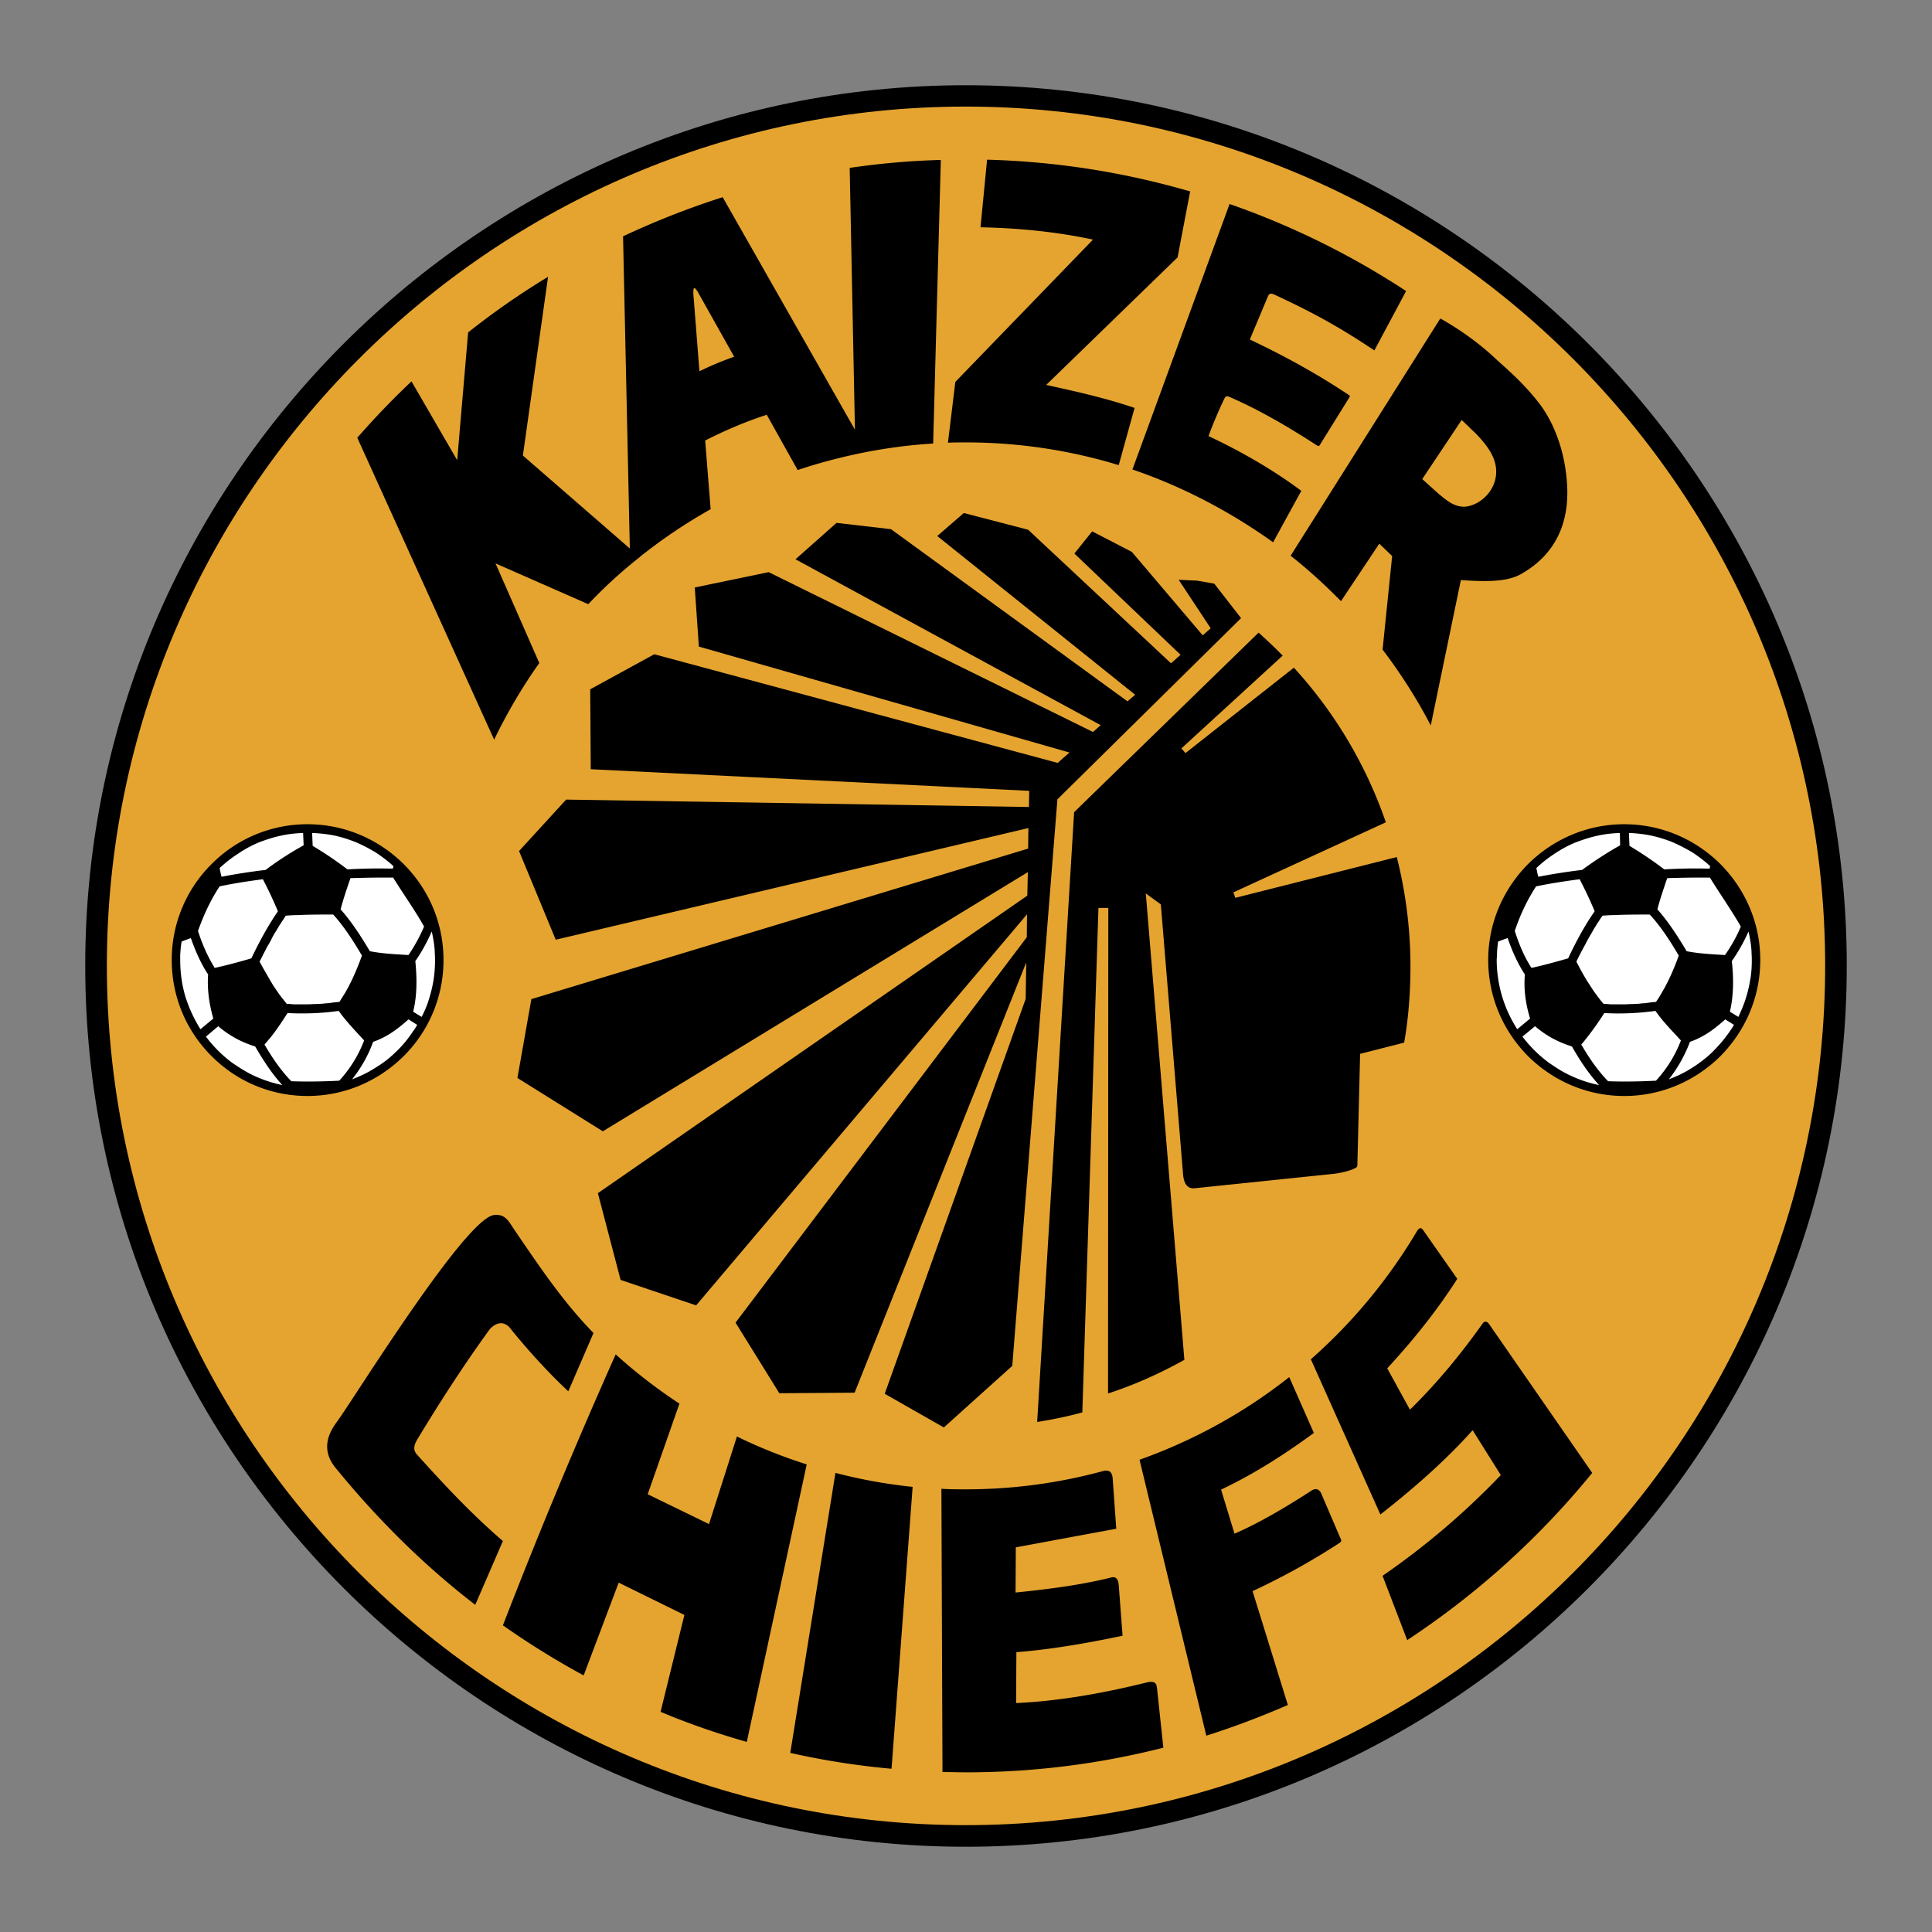
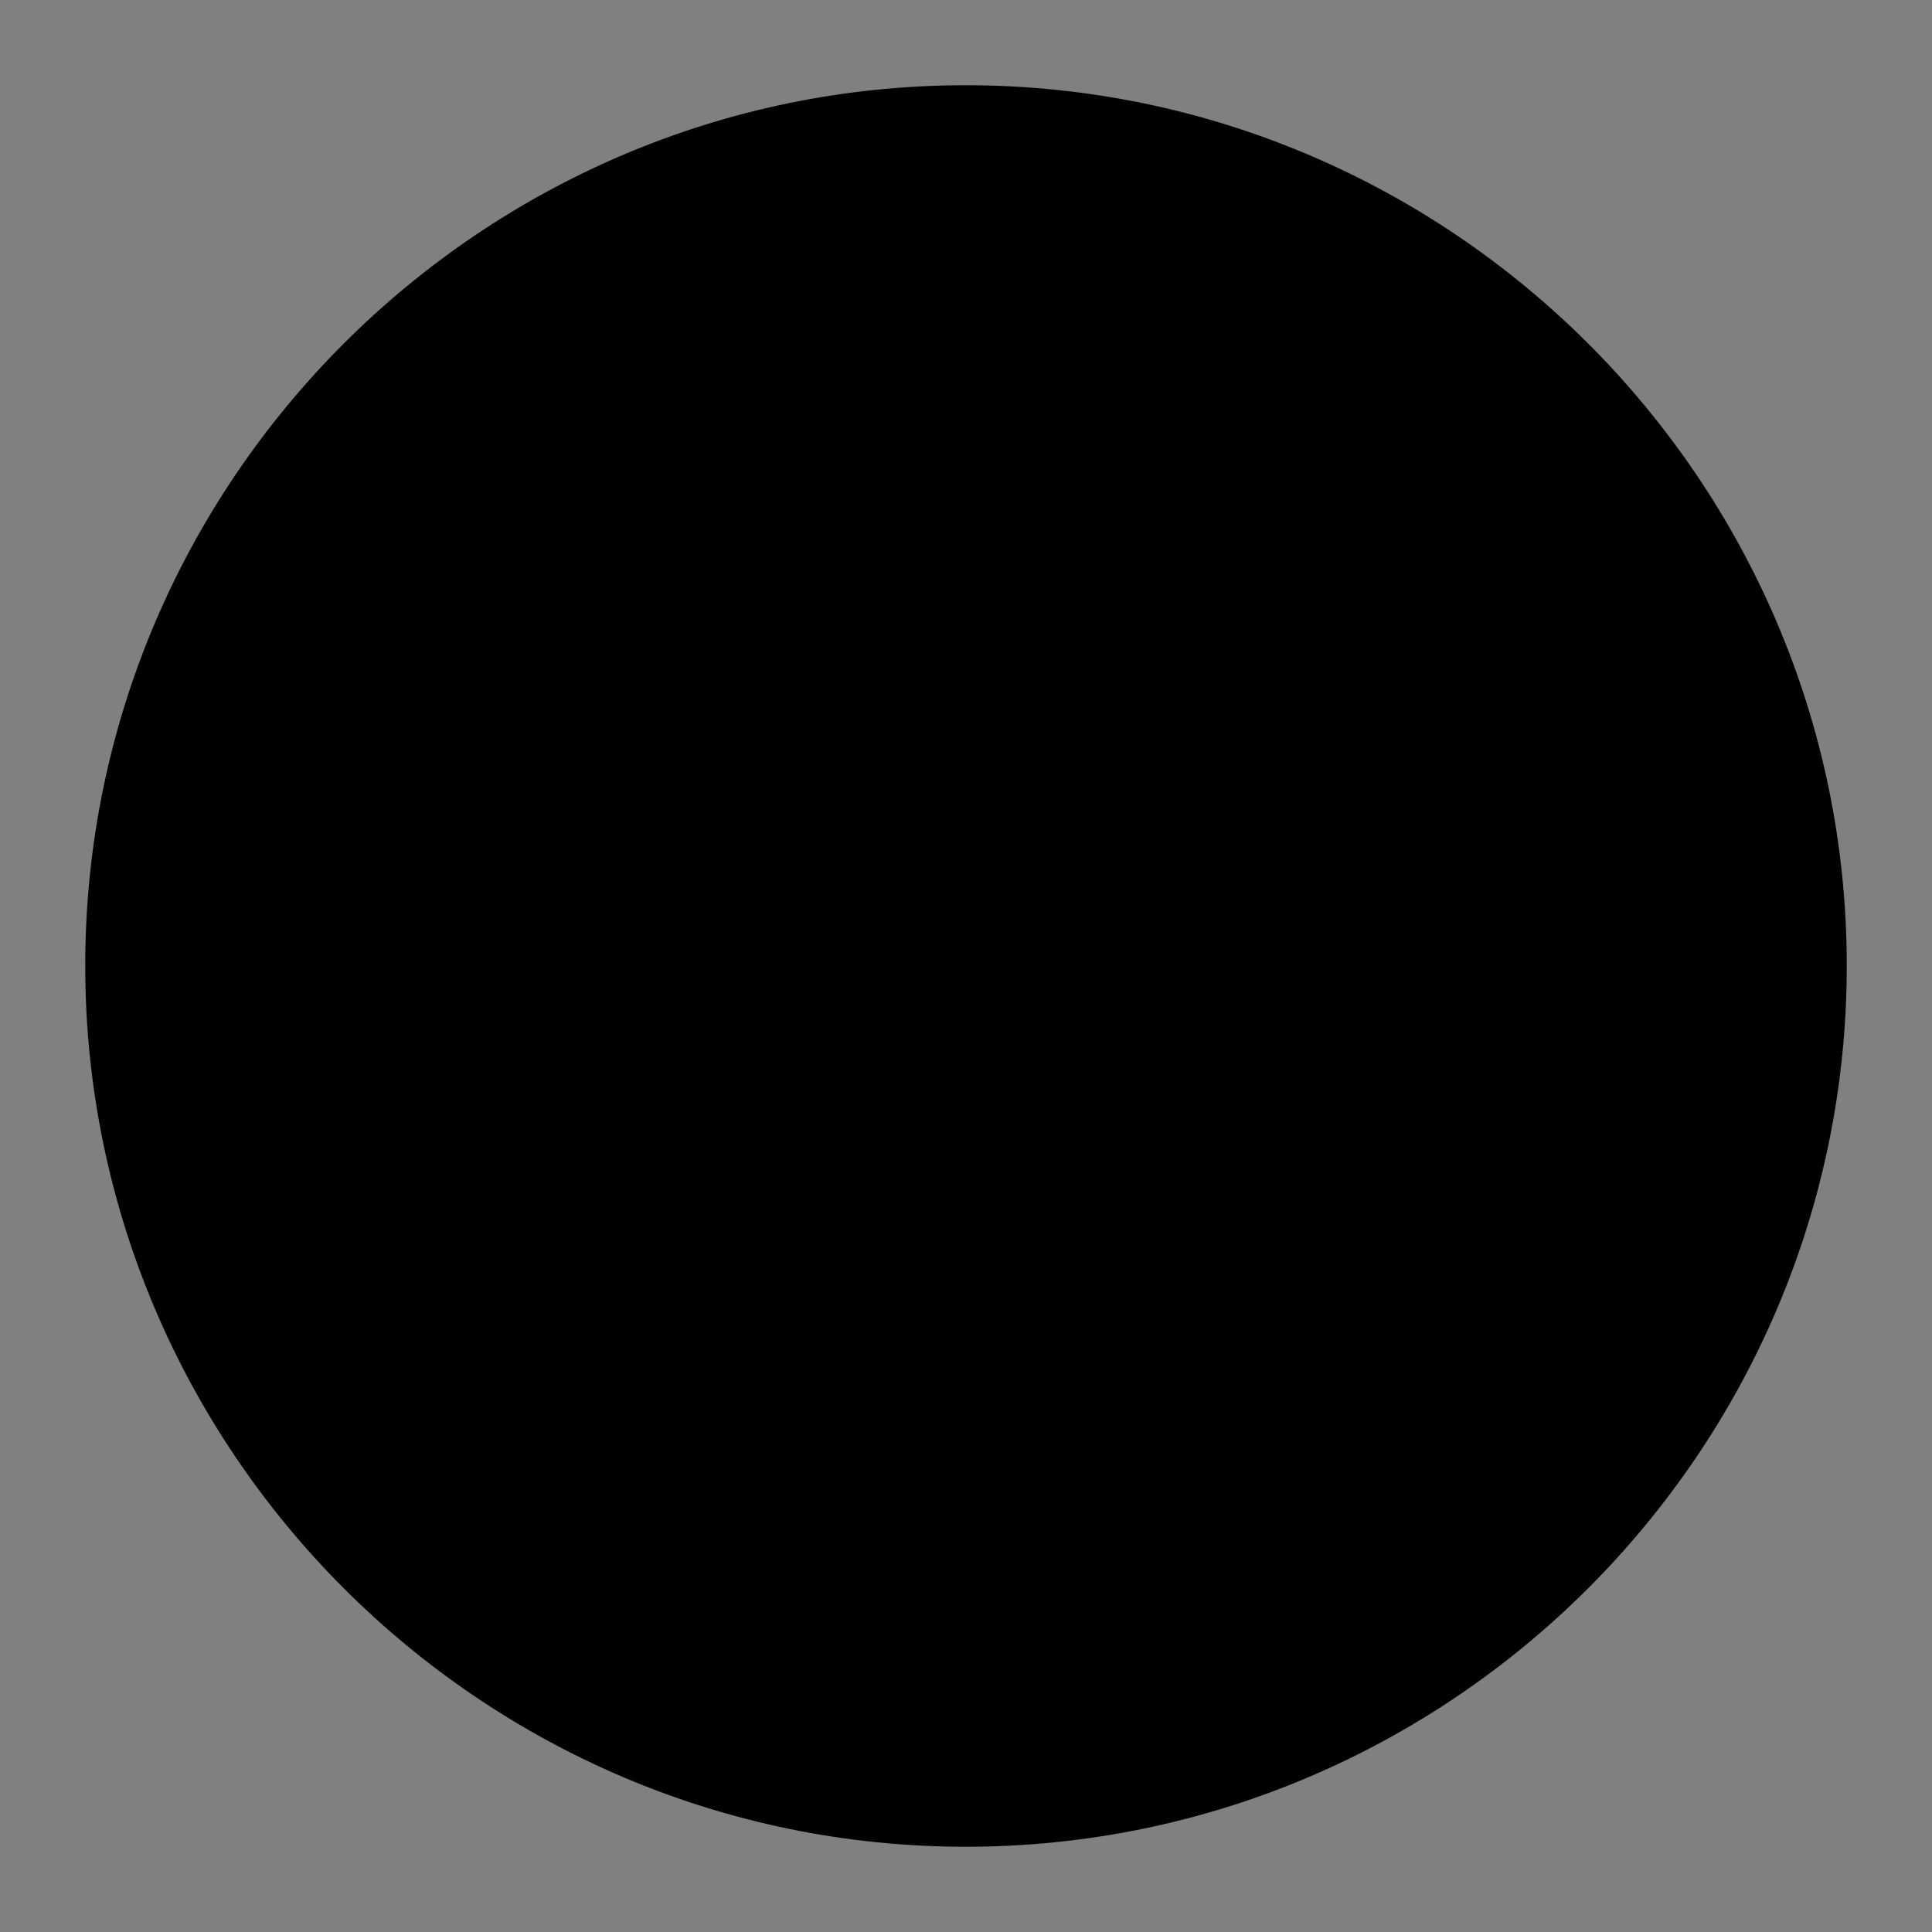
<svg xmlns="http://www.w3.org/2000/svg" width="2500" height="2500" viewBox="0 0 192.756 192.756">
  <rect x="0" y="0" width="192.756" height="192.756" fill="#808080" stroke="none" />
  <g fill-rule="evenodd" clip-rule="evenodd">
    <path fill="#fff" fill-opacity="0" d="M0 0h192.756v192.756H0V0z" />
    <path d="M96.351 8.504c48.415 0 87.901 39.458 87.901 87.846 0 48.415-39.486 87.901-87.901 87.901-48.361 0-87.847-39.486-87.847-87.901 0-48.388 39.486-87.846 87.847-87.846z" />
-     <path d="M96.351 10.634c47.241 0 85.745 38.53 85.745 85.716 0 47.214-38.504 85.745-85.745 85.745-47.187 0-85.689-38.531-85.689-85.745 0-47.185 38.502-85.716 85.689-85.716z" fill="#e5a430" />
    <path d="M118.742 19.099l-1.256 6.581-13.107 12.726c3.168.683 6.199 1.392 8.82 2.293l-1.584 5.707a52.153 52.153 0 0 0-15.264-2.266c-.601 0-1.175 0-1.775.027l.737-6.062 13.736-14.2c-3.305-.71-7.045-1.146-11.223-1.229l.654-6.744a80.105 80.105 0 0 1 20.262 3.167zM140.287 29.039l-3.166 5.925c-3.578-2.402-6.281-3.85-9.859-5.516-.545-.273-.654-.137-.791.191l-1.775 4.233c3.277 1.557 6.582 3.332 9.885 5.543.137.082.082.164.055.218l-2.949 4.751c-.082.136-.137.164-.381 0-2.867-1.857-5.736-3.523-8.631-4.779-.271-.109-.381-.109-.518.164a42.682 42.682 0 0 0-1.584 3.741c3.332 1.556 6.555 3.44 9.258 5.461l-2.812 5.134c-4.234-3.031-9.039-5.57-14.037-7.264l9.693-26.488a80.174 80.174 0 0 1 17.612 8.686zM93.101 44.249c-2.47.153-4.867.479-7.239.964-2.136.443-4.23.994-6.277 1.685l-3.086-5.516c-2.021.655-4.041 1.502-6.145 2.567l.547 6.854a53.013 53.013 0 0 0-7.082 4.771l.009.008a46.404 46.404 0 0 0-5.133 4.697l-9.257-4.069 4.369 9.939a53.53 53.53 0 0 0-4.506 7.646l-13.654-30.12a81.255 81.255 0 0 1 5.407-5.625l4.56 7.865 1.092-12.752a76.81 76.81 0 0 1 7.974-5.544l-2.512 17.832 10.669 9.27-.675-31.143a82.647 82.647 0 0 1 9.939-3.905L85.297 42.87l-.524-26.12a76.541 76.541 0 0 1 9.093-.792l-.765 28.291zM73.25 35.593l-3.387-6.035c-.601-1.12-.765-1.092-.655.164l.574 7.318a31.832 31.832 0 0 1 3.468-1.447zM149.627 36.167c1.803 1.583 3.141 2.976 4.178 4.396 1.557 2.212 2.375 5.025 2.539 7.728.246 3.769-1.064 7.045-4.695 9.039-1.393.737-3.441.71-5.898.546l-3.004 14.5a52.843 52.843 0 0 0-4.807-7.563l.955-9.339-1.283-1.229-3.822 5.734c-1.584-1.611-3.25-3.141-5.025-4.533l14.938-23.675c3.412 1.937 5.268 3.794 5.924 4.396zm-2.402 7.072l-1.393-1.338-3.934 5.898 1.393 1.256c.984.847 1.939 1.72 3.223 1.447 1.447-.328 2.84-1.774 2.758-3.604-.055-1.12-.655-2.239-2.047-3.659zM91.053 148.344l-2.103 28.125a76.727 76.727 0 0 1-10.104-1.584l4.506-27.934a51.35 51.35 0 0 0 7.701 1.393zM47.417 160.113c-5.188-3.988-9.831-8.629-13.954-13.682-1.584-1.967-.519-3.686.218-4.67 1.83-2.539 12.725-20.152 15.592-20.535 1.12-.135 1.475.602 1.994 1.395 2.267 3.303 4.724 7.072 7.946 10.375l-2.513 5.816c-2.048-1.91-4.15-4.232-5.898-6.416-.765-.738-1.502-.246-1.939.219-2.567 3.549-4.806 6.99-7.182 10.922-.41.656-.492 1.146-.055 1.611 2.84 3.141 5.298 5.789 8.547 8.602l-2.756 6.363zM67.788 140.041l-3.167 9.039 6.117 2.977 2.785-8.738a51.12 51.12 0 0 0 6.964 2.785l-5.98 27.689c-2.949-.846-5.816-1.828-8.602-3.004l2.376-9.666-6.554-3.223-3.495 9.258a81.003 81.003 0 0 1-8.056-4.998 582.134 582.134 0 0 1 11.251-27.033 52.377 52.377 0 0 0 6.361 4.914zM113.691 145.641l6.662 27.525c2.785-.875 5.488-1.912 8.137-3.059l-3.521-11.359a69.541 69.541 0 0 0 8.629-4.779c.301-.191.219-.301.164-.438l-1.885-4.396c-.219-.572-.572-.709-1.037-.41-2.703 1.748-5.324 3.277-7.674 4.289l-1.338-4.396c2.514-1.201 5.379-2.812 9.258-5.654l-2.459-5.57c-4.451 3.522-9.502 6.307-14.936 8.247zM130.785 135.617l6.936 15.484c3.768-2.949 6.855-5.762 9.203-8.41l2.812 4.479a76.023 76.023 0 0 1-11.797 10.049l2.457 6.416a82.024 82.024 0 0 0 18.461-16.684l-10.295-14.855c-.109-.164-.41-.41-.656-.027-2.402 3.387-4.834 6.227-7.236 8.574l-2.266-4.123c3.004-3.25 5.242-6.199 6.99-8.93l-3.387-4.834c-.164-.217-.355-.408-.654.109a53.293 53.293 0 0 1-10.568 12.752zM111.016 147.551l.354 4.971-10.021 1.857-.027 4.506c3.852-.383 6.965-.848 9.559-1.504.463-.107.682.164.736.766l.383 5.051c-3.768.793-7.373 1.393-10.596 1.639l-.027 5.08c4.123-.191 8.465-.928 12.998-2.049 1.066-.273 1.012.328 1.066.602l.627 5.898a79.6 79.6 0 0 1-19.715 2.457c-.792 0-1.529-.027-2.321-.027l-.109-28.262c.819.055 1.611.055 2.431.055 4.723 0 9.284-.629 13.625-1.803.517-.138.982-.11 1.037.763zM107.984 140.916c-1.475.408-2.977.709-4.506.955l3.686-60.839 18.404-17.913c.82.737 1.639 1.501 2.404 2.293l-10.104 9.257.41.464 10.812-8.52a44.163 44.163 0 0 1 9.176 15.428l-15.211 6.99.191.546 16.111-4.069a44.536 44.536 0 0 1 1.365 10.841c0 2.595-.191 5.216-.629 7.673l-4.395 1.119-.273 11.088c0 .191-.082.246-.246.328-.492.271-1.611.518-2.268.572l-13.68 1.42c-.9.109-1.146-.682-1.201-1.447l-2.213-26.87-1.5-1.092 3.848 46.532c-2.402 1.338-4.941 2.484-7.617 3.357l.027-48.442h-.984l-1.607 50.329z" />
-     <path d="M117.596 57.848l3.195 4.834-.793.709-7.072-8.328-3.959-2.048-1.776 2.212 10.596 10.103-.955.847-14.256-13.326-6.416-1.666-2.649 2.294 19.743 15.838-.764.655-23.594-17.176-5.435-.628-4.095 3.632 30.446 16.548-.763.683L76.69 57.083l-7.373 1.529.409 5.899 36.973 10.568-1.174 1.037-40.25-10.841-6.389 3.496.054 7.974 43.746 2.157-.028 1.611-46.175-.737-4.697 5.133 3.659 8.847 47.159-11.141-.028 2.049-49.561 15.018-1.393 7.865 8.52 5.324 42.407-25.859-.055 2.348-42.844 29.683 2.267 8.656 7.536 2.539 33.014-39.021-.026 2.293-29.056 38.449 4.369 7.045 7.51-.055 17.123-42.926-.055 3.633-14.064 39.403 5.898 3.359 6.828-6.145 4.504-56.524 18.324-18.078-2.676-3.441-1.72-.3-1.83-.082zM30.677 82.234a13.45 13.45 0 0 0-9.568 3.975 13.448 13.448 0 0 0-3.975 9.567c0 3.625 1.412 7.032 3.975 9.596 2.564 2.562 5.962 3.975 9.568 3.975 3.596 0 7.003-1.412 9.596-3.975a13.484 13.484 0 0 0 3.975-9.596c0-3.606-1.412-7.004-3.975-9.567-2.593-2.563-6-3.975-9.596-3.975zM171.646 86.209c-2.592-2.563-5.998-3.975-9.596-3.975-3.596 0-7.002 1.412-9.596 3.975-2.562 2.593-3.975 5.991-3.975 9.568 0 3.596 1.412 7.004 3.975 9.596 2.594 2.562 6 3.975 9.596 3.975s7.004-1.412 9.596-3.975c2.564-2.592 3.977-6 3.977-9.596 0-3.577-1.412-6.975-3.977-9.568z" />
-     <path d="M39.225 87.558h-1.311c-.983 0-1.966.027-2.95.055-.354 1.038-.709 2.075-.983 3.113 1.12 1.255 2.075 2.758 2.922 4.177 1.256.246 2.567.301 3.851.382a16.68 16.68 0 0 0 1.556-2.84c-.928-1.665-2.075-3.248-3.085-4.887zM33.845 107.82a12.507 12.507 0 0 0 2.485-4.014c-.874-.957-1.775-1.885-2.54-2.949-1.666.244-3.386.299-5.106.217-.519.82-1.065 1.639-1.666 2.404-.218.246-.409.49-.628.736.765 1.311 1.611 2.566 2.676 3.66 1.584.056 3.195.028 4.779-.054zM26.227 87.722c-1.448.192-2.895.41-4.315.71-.901 1.366-1.611 2.895-2.157 4.451.41 1.284.956 2.54 1.666 3.686 1.229-.271 2.457-.6 3.659-.955.765-1.611 1.639-3.223 2.648-4.697a42.574 42.574 0 0 0-1.501-3.195zM39.252 86.411a14.456 14.456 0 0 0-1.775-1.365 15.73 15.73 0 0 0-2.021-1.038 13.81 13.81 0 0 0-2.13-.655 14.61 14.61 0 0 0-2.185-.246l.055 1.283a36.716 36.716 0 0 1 3.468 2.349c1.393-.082 2.786-.109 4.151-.082h.382c.027-.054.027-.082.027-.109 0-.027.027-.082.027-.082l.001-.055zM42.064 101.457c.218-.41.41-.846.574-1.283.328-.955.573-1.912.683-2.895.082-.738.109-1.502.054-2.239 0-.246-.027-.492-.054-.737a13.265 13.265 0 0 0-.246-1.365c-.464 1.038-.983 2.021-1.638 2.949.164 1.639.191 3.439-.218 5.051l.845.519zM35.128 107.684c.792-.301 1.557-.656 2.267-1.119.41-.246.819-.52 1.201-.82.383-.301.737-.627 1.093-.982a11.26 11.26 0 0 0 1.529-1.885c.164-.191.272-.408.409-.627l-.874-.547c-1.065.955-2.158 1.775-3.523 2.238a13.251 13.251 0 0 1-2.102 3.742zM20.546 103.424a12.986 12.986 0 0 0 2.594 2.594c.519.355 1.065.709 1.611 1.01 1.065.574 2.239.984 3.413 1.229-1.065-1.174-1.912-2.484-2.704-3.85-1.393-.438-2.566-1.064-3.686-2.021l-1.228 1.038zm7.783 4.887zM18.116 93.948c-.082.464-.109.901-.137 1.338v.491c0 1.229.165 2.458.519 3.661A14.058 14.058 0 0 0 20 102.686l1.283-1.064c-.409-1.42-.628-2.922-.519-4.396-.737-1.119-1.283-2.376-1.721-3.632-.298.108-.626.217-.927.354zM30.241 83.107c-.765.027-1.529.109-2.239.273-.765.164-1.502.409-2.212.683-.71.3-1.42.683-2.048 1.119-.655.41-1.256.901-1.83 1.42.055.3.109.573.191.874a59 59 0 0 1 4.396-.683 32.375 32.375 0 0 1 3.795-2.458l-.053-1.228zM28.52 91.354c-.082.109-.164.246-.246.382a3.601 3.601 0 0 0-.273.41c-.109.136-.191.3-.273.437-.109.164-.191.327-.3.491a5.931 5.931 0 0 0-.382.71c-.136.246-.272.492-.41.71a18.54 18.54 0 0 1-.382.738c-.109.246-.246.491-.355.709.219.41.437.792.656 1.174s.437.766.655 1.119c.218.355.464.684.683 1.012.246.326.492.627.71.9.246.027.464.027.683.055h1.447c.246 0 .491-.027.737-.027.219 0 .437-.027.655-.027.219-.027.437-.055.628-.055l.573-.082c.191-.027.355-.027.546-.055.164-.273.354-.574.546-.873.683-1.174 1.229-2.458 1.693-3.742-.819-1.393-1.775-2.895-2.867-4.096-1.201 0-2.375 0-3.55.055-.382 0-.792.028-1.174.055zM170.598 87.558h-1.311c-.982 0-1.965.027-2.949.055-.354 1.038-.709 2.075-.982 3.113 1.119 1.255 2.076 2.758 2.922 4.177 1.256.246 2.539.301 3.824.382a15.16 15.16 0 0 0 1.582-2.84c-.955-1.665-2.075-3.248-3.086-4.887zM165.219 107.82a12.492 12.492 0 0 0 2.486-4.014c-.875-.957-1.803-1.885-2.541-2.949a26.78 26.78 0 0 1-5.105.217c-.52.82-1.094 1.639-1.693 2.404-.191.246-.383.49-.602.736.766 1.311 1.611 2.566 2.678 3.66 1.581.056 3.165.028 4.777-.054zM157.602 87.722c-1.449.192-2.896.41-4.342.71-.902 1.366-1.611 2.895-2.131 4.451.41 1.284.928 2.54 1.666 3.686 1.229-.271 2.43-.6 3.658-.955.766-1.611 1.611-3.223 2.648-4.697a42.557 42.557 0 0 0-1.499-3.195zM170.625 86.411a14.435 14.435 0 0 0-1.773-1.365 17.891 17.891 0 0 0-2.021-1.038 13.32 13.32 0 0 0-2.156-.655 13.883 13.883 0 0 0-2.158-.246l.055 1.283a36.73 36.73 0 0 1 3.469 2.349 52.462 52.462 0 0 1 4.15-.082h.381c0-.054.027-.082.027-.109v-.082c.026 0 .026-.028.026-.055zM173.439 101.457c.189-.41.381-.846.545-1.283.355-.955.574-1.912.711-2.895a12.51 12.51 0 0 0 .055-2.239c0-.246-.027-.492-.055-.737a13.265 13.265 0 0 0-.246-1.365 17.392 17.392 0 0 1-1.666 2.949c.191 1.639.191 3.439-.191 5.051l.847.519zM166.502 107.684c.793-.301 1.557-.656 2.268-1.119.408-.246.791-.52 1.174-.82s.764-.627 1.092-.982a12.831 12.831 0 0 0 1.557-1.885c.137-.191.273-.408.41-.627l-.873-.547c-1.066.955-2.158 1.775-3.523 2.238a14.065 14.065 0 0 1-2.105 3.742zM151.893 103.424a13.131 13.131 0 0 0 2.623 2.594c.518.355 1.037.709 1.609 1.01a12.42 12.42 0 0 0 3.414 1.229c-1.064-1.174-1.938-2.484-2.703-3.85-1.393-.438-2.566-1.064-3.686-2.021l-1.257 1.038zm7.81 4.887zM149.463 93.948c-.055.464-.109.901-.109 1.338 0 .164-.027.328-.027.491 0 1.229.191 2.458.547 3.661a12.986 12.986 0 0 0 1.502 3.248l1.283-1.064c-.438-1.42-.656-2.922-.52-4.396-.736-1.119-1.283-2.376-1.721-3.632-.326.108-.627.217-.955.354zM161.615 83.107c-.766.027-1.529.109-2.24.273-.764.164-1.5.409-2.211.683-.738.3-1.42.683-2.076 1.119-.627.41-1.256.901-1.803 1.42.055.3.109.573.191.874a60.546 60.546 0 0 1 4.369-.683 37.743 37.743 0 0 1 3.797-2.458l-.027-1.228zM159.895 91.354c-.082.109-.191.246-.273.382a3.601 3.601 0 0 1-.273.41c-.082.136-.164.3-.271.437-.084.164-.191.327-.273.491-.137.219-.273.464-.41.71-.137.246-.246.492-.383.71-.135.273-.273.492-.381.738-.139.246-.246.491-.355.709.217.41.41.792.627 1.174.219.383.438.766.684 1.119.219.355.438.684.682 1.012.246.326.465.627.711.9.219.027.465.027.684.055h1.447c.244 0 .49-.027.736-.027.219 0 .438-.027.656-.027.217-.027.408-.055.6-.055.219-.027.41-.055.602-.082.164-.027.354-.027.518-.055a9.65 9.65 0 0 0 .547-.873c.709-1.174 1.256-2.458 1.721-3.742-.82-1.393-1.775-2.895-2.895-4.096-1.176 0-2.35 0-3.523.055-.413 0-.796.028-1.178.055z" fill="#fff" />
+     <path d="M117.596 57.848l3.195 4.834-.793.709-7.072-8.328-3.959-2.048-1.776 2.212 10.596 10.103-.955.847-14.256-13.326-6.416-1.666-2.649 2.294 19.743 15.838-.764.655-23.594-17.176-5.435-.628-4.095 3.632 30.446 16.548-.763.683L76.69 57.083l-7.373 1.529.409 5.899 36.973 10.568-1.174 1.037-40.25-10.841-6.389 3.496.054 7.974 43.746 2.157-.028 1.611-46.175-.737-4.697 5.133 3.659 8.847 47.159-11.141-.028 2.049-49.561 15.018-1.393 7.865 8.52 5.324 42.407-25.859-.055 2.348-42.844 29.683 2.267 8.656 7.536 2.539 33.014-39.021-.026 2.293-29.056 38.449 4.369 7.045 7.51-.055 17.123-42.926-.055 3.633-14.064 39.403 5.898 3.359 6.828-6.145 4.504-56.524 18.324-18.078-2.676-3.441-1.72-.3-1.83-.082zM30.677 82.234a13.45 13.45 0 0 0-9.568 3.975 13.448 13.448 0 0 0-3.975 9.567c0 3.625 1.412 7.032 3.975 9.596 2.564 2.562 5.962 3.975 9.568 3.975 3.596 0 7.003-1.412 9.596-3.975a13.484 13.484 0 0 0 3.975-9.596c0-3.606-1.412-7.004-3.975-9.567-2.593-2.563-6-3.975-9.596-3.975zM171.646 86.209c-2.592-2.563-5.998-3.975-9.596-3.975-3.596 0-7.002 1.412-9.596 3.975-2.562 2.593-3.975 5.991-3.975 9.568 0 3.596 1.412 7.004 3.975 9.596 2.594 2.562 6 3.975 9.596 3.975c2.564-2.592 3.977-6 3.977-9.596 0-3.577-1.412-6.975-3.977-9.568z" />
  </g>
</svg>